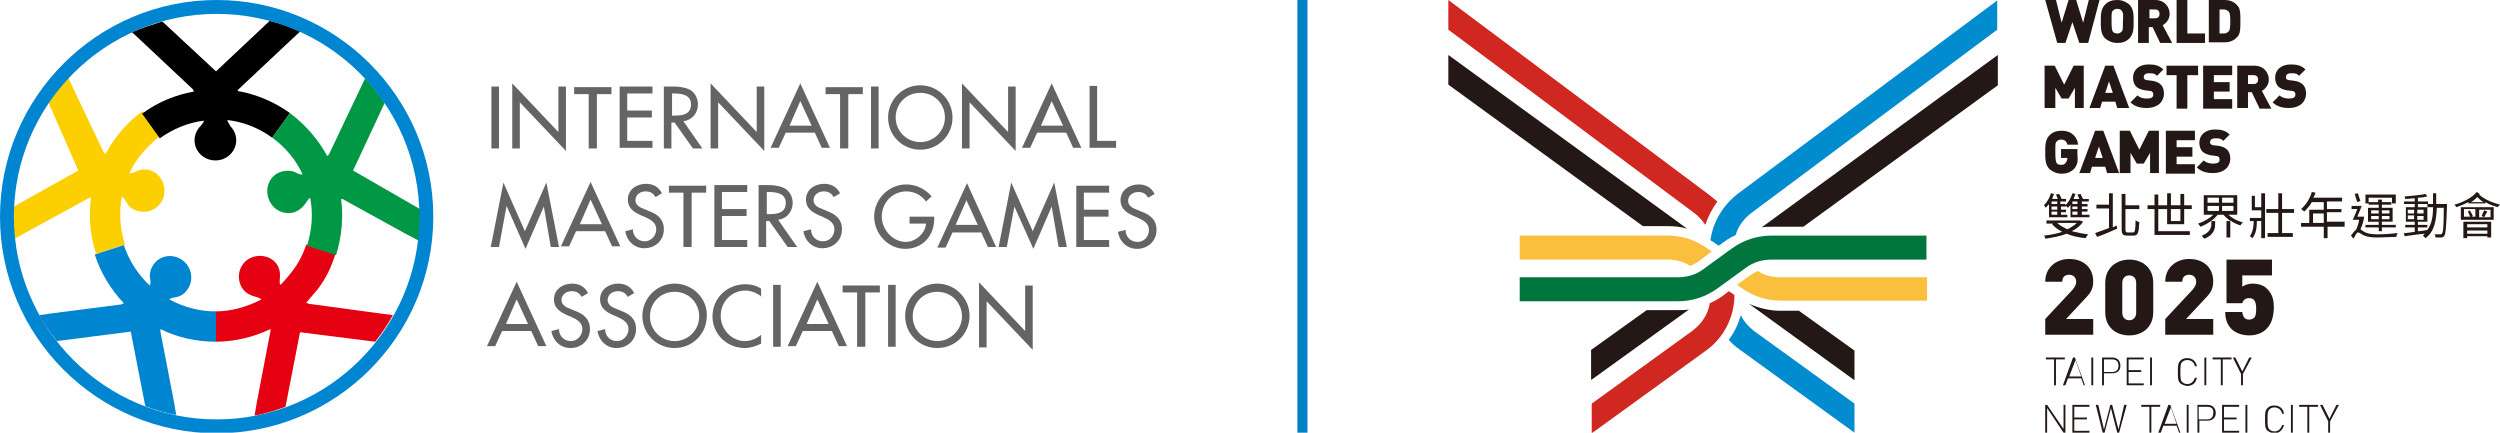
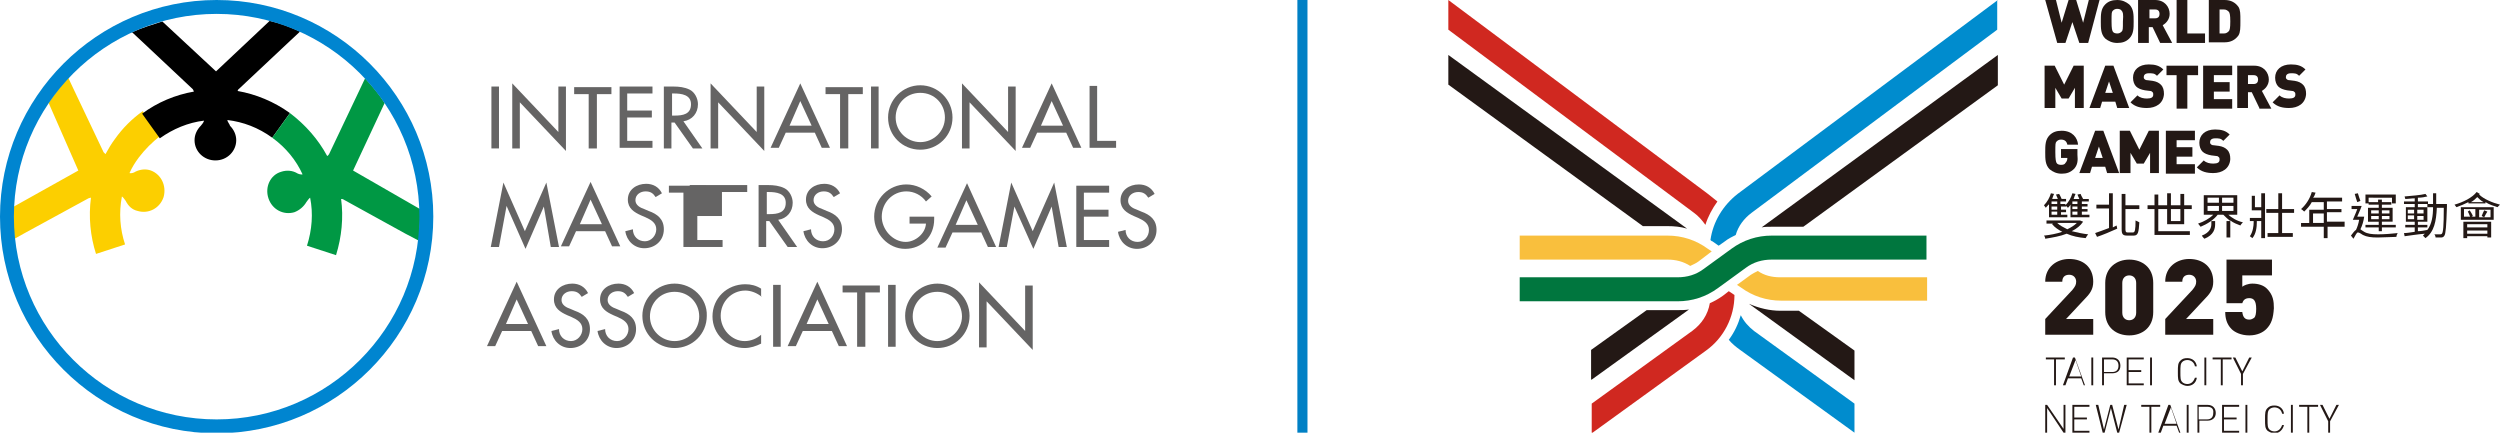
<svg xmlns="http://www.w3.org/2000/svg" version="1.1" id="圖層_1" x="0px" y="0px" viewBox="0 0 395.8 68.5" style="enable-background:new 0 0 395.8 68.5;" xml:space="preserve">
  <style type="text/css">
	.st0{fill:#0080C5;}
	.st1{fill:#D02820;}
	.st2{fill:#231815;}
	.st3{fill:#008CCE;}
	.st4{fill:#F9BF3D;}
	.st5{fill:#00763E;}
	.st6{fill:#E50012;}
	.st7{fill:#FCCF00;}
	.st8{fill:#0085D0;}
	.st9{fill:#009844;}
	.st10{fill:#656464;}
</style>
  <g>
    <g>
      <rect x="205.4" y="0" class="st0" width="1.6" height="68.6" />
    </g>
    <g>
      <g>
        <g>
          <path class="st1" d="M270.4,30.7L229.3,0v4.7l38.9,29c0.7,0.5,1.3,1.2,1.8,1.9c0.4-1.3,1.1-2.6,1.9-3.7      C271.4,31.5,270.9,31.1,270.4,30.7z" />
        </g>
        <g>
          <path class="st2" d="M229.3,8.7v4.7l30.8,22.4h3.9c1.1,0,2.1,0.1,3.1,0.4L229.3,8.7z" />
        </g>
        <g>
          <path class="st3" d="M316.3,0l-41.2,30.7c-2.3,1.8-3.9,4.4-4.3,7.3c0.1,0.1,0.2,0.2,0.3,0.2l1,0.7l1-0.7c0.5-0.4,1.1-0.7,1.7-1      c0.4-1.4,1.3-2.6,2.5-3.5l38.9-29V0z" />
        </g>
        <g>
          <path class="st2" d="M316.3,8.7L278.9,36c0.5-0.1,1-0.1,1.6-0.1h5l30.8-22.4V8.7z" />
        </g>
        <g>
          <path class="st4" d="M304.9,43.9h-23.1c-1.3,0-2.5-0.3-3.5-1c-0.4,0.2-0.8,0.4-1.1,0.6l-2.2,1.6l0.6,0.4      c1.9,1.4,4.1,2.1,6.4,2.1h23.1V43.9z" />
        </g>
        <g>
          <path class="st2" d="M252,60.1L267.4,49c-0.6,0.1-1.2,0.1-1.9,0.1h-4.8l-8.8,6.3V60.1z" />
        </g>
        <g>
          <path class="st1" d="M273.7,46.1l-0.9,0.7c-0.7,0.5-1.4,0.9-2.1,1.2c-0.3,1.8-1.3,3.3-2.8,4.4L252,63.9v4.7l18.1-13.1      c2.8-2,4.5-5.3,4.5-8.8v0L273.7,46.1z" />
        </g>
        <g>
          <path class="st2" d="M293.6,55.5l-8.8-6.3h-2.9c-1.7,0-3.4-0.4-5-1.1l16.7,12.1V55.5z" />
        </g>
        <g>
          <path class="st3" d="M293.6,63.9l-15.9-11.5c-0.9-0.7-1.6-1.5-2.1-2.5c-0.4,1.4-1,2.7-1.9,3.9c0.5,0.6,1.1,1.1,1.8,1.6      l18.1,13.1V63.9z" />
        </g>
        <g>
          <path class="st5" d="M280.5,37.3c-2.3,0-4.5,0.7-6.4,2.1l-4.4,3.2c-1.2,0.9-2.6,1.3-4.1,1.3h-25v3.8h25c2.3,0,4.5-0.7,6.4-2.1      l4.4-3.2c1.2-0.9,2.6-1.3,4.1-1.3h24.5v-3.8H280.5z" />
        </g>
        <g>
          <path class="st4" d="M270.4,39.4c-1.9-1.4-4.1-2.1-6.4-2.1h-23.4v3.8H264c1.3,0,2.5,0.3,3.6,1c0.4-0.2,0.9-0.4,1.3-0.7l2.1-1.6      L270.4,39.4z" />
        </g>
      </g>
      <g>
        <g>
          <g>
            <g>
              <g>
                <path class="st2" d="M330.6,6.8h-1.4l-1.1-3.3L327,6.8h-1.3L323.8,0h1.7l0.9,3.6l1.1-3.6h1.2l1.1,3.6l0.9-3.6h1.7L330.6,6.8z         " />
              </g>
              <g>
                <path class="st2" d="M337.1,6.1c-0.5,0.5-1.1,0.7-1.9,0.7c-0.8,0-1.4-0.3-1.9-0.7c-0.7-0.7-0.7-1.6-0.7-2.7s0-2,0.7-2.7         c0.5-0.5,1.1-0.7,1.9-0.7c0.8,0,1.4,0.3,1.9,0.7c0.7,0.7,0.7,1.6,0.7,2.7S337.8,5.4,337.1,6.1z M335.9,1.7         c-0.1-0.2-0.4-0.3-0.7-0.3s-0.5,0.1-0.7,0.3c-0.2,0.2-0.2,0.4-0.2,1.7c0,1.2,0.1,1.4,0.2,1.6c0.1,0.2,0.4,0.3,0.7,0.3         s0.5-0.1,0.7-0.3c0.2-0.2,0.2-0.4,0.2-1.6C336.2,2.2,336.1,1.9,335.9,1.7z" />
              </g>
              <g>
                <path class="st2" d="M342,6.8l-1.2-2.5h-0.6v2.5h-1.7V0h2.7c1.5,0,2.3,1.1,2.3,2.2c0,0.9-0.6,1.5-1.1,1.8l1.5,2.8H342z          M341.2,1.5h-0.9v1.4h0.9c0.5,0,0.7-0.3,0.7-0.7S341.7,1.5,341.2,1.5z" />
              </g>
              <g>
                <path class="st2" d="M344.6,6.8V0h1.7v5.3h2.8v1.5H344.6z" />
              </g>
              <g>
                <path class="st2" d="M354.4,5.6c-0.5,0.7-1.2,1.1-2.2,1.1h-2.5V0h2.5c1,0,1.7,0.4,2.2,1.1c0.3,0.5,0.3,1.1,0.3,2.2         S354.7,5.1,354.4,5.6z M352.9,1.9c-0.2-0.2-0.4-0.4-0.8-0.4h-0.7v3.8h0.7c0.4,0,0.6-0.2,0.8-0.4c0.1-0.2,0.2-0.4,0.2-1.5         C353.1,2.3,353,2.1,352.9,1.9z" />
              </g>
            </g>
          </g>
          <g>
            <g>
              <g>
                <path class="st2" d="M328.5,17.1v-3.2l-1,1.7h-1.1l-1-1.7v3.2h-1.7v-6.7h1.6l1.5,3l1.5-3h1.6v6.7H328.5z" />
              </g>
              <g>
                <path class="st2" d="M335.2,17.1l-0.3-1h-2.1l-0.3,1h-1.7l2.5-6.7h1.3l2.5,6.7H335.2z M333.9,12.9l-0.6,1.8h1.2L333.9,12.9z" />
              </g>
              <g>
                <path class="st2" d="M339.9,17.1c-1,0-1.9-0.2-2.6-0.9l1.1-1.1c0.4,0.4,1,0.5,1.5,0.5c0.7,0,1-0.2,1-0.6c0-0.2,0-0.3-0.1-0.4         c-0.1-0.1-0.2-0.2-0.4-0.2l-0.8-0.1c-0.6-0.1-1.1-0.3-1.4-0.6c-0.3-0.3-0.5-0.8-0.5-1.4c0-1.2,0.9-2.1,2.5-2.1         c1,0,1.7,0.2,2.3,0.8l-1,1c-0.4-0.4-0.7-0.4-1.3-0.4c-0.6,0-0.8,0.3-0.8,0.6c0,0.1,0,0.2,0.1,0.3c0.1,0.1,0.2,0.2,0.5,0.2         l0.8,0.1c0.6,0.1,1,0.3,1.3,0.6c0.4,0.4,0.5,0.9,0.5,1.5C342.5,16.4,341.3,17.1,339.9,17.1z" />
              </g>
              <g>
                <path class="st2" d="M346.3,11.9v5.3h-1.7v-5.3H343v-1.5h5v1.5H346.3z" />
              </g>
              <g>
                <path class="st2" d="M348.8,17.1v-6.7h4.6v1.5h-2.9V13h2.5v1.5h-2.5v1.2h2.9v1.5H348.8z" />
              </g>
              <g>
                <path class="st2" d="M357.7,17.1l-1.2-2.5h-0.6v2.5h-1.7v-6.7h2.7c1.5,0,2.3,1.1,2.3,2.2c0,0.9-0.6,1.5-1.1,1.8l1.5,2.8         H357.7z M356.8,11.9h-0.9v1.4h0.9c0.5,0,0.7-0.3,0.7-0.7S357.3,11.9,356.8,11.9z" />
              </g>
              <g>
                <path class="st2" d="M362.4,17.1c-1,0-1.9-0.2-2.6-0.9l1.1-1.1c0.4,0.4,1,0.5,1.5,0.5c0.7,0,1-0.2,1-0.6c0-0.2,0-0.3-0.1-0.4         c-0.1-0.1-0.2-0.2-0.4-0.2l-0.8-0.1c-0.6-0.1-1.1-0.3-1.4-0.6c-0.3-0.3-0.5-0.8-0.5-1.4c0-1.2,0.9-2.1,2.5-2.1         c1,0,1.7,0.2,2.3,0.8l-1,1c-0.4-0.4-0.7-0.4-1.3-0.4c-0.6,0-0.8,0.3-0.8,0.6c0,0.1,0,0.2,0.1,0.3c0.1,0.1,0.2,0.2,0.5,0.2         l0.8,0.1c0.6,0.1,1,0.3,1.3,0.6c0.4,0.4,0.5,0.9,0.5,1.5C365,16.4,363.8,17.1,362.4,17.1z" />
              </g>
            </g>
          </g>
          <g>
            <g>
              <g>
                <path class="st2" d="M328.4,26.7c-0.6,0.6-1.2,0.8-2,0.8c-0.8,0-1.4-0.3-1.9-0.7c-0.7-0.7-0.7-1.6-0.7-2.7s0-2,0.7-2.7         c0.5-0.5,1.1-0.7,1.9-0.7c1.7,0,2.5,1.1,2.6,2.2h-1.7c-0.1-0.5-0.4-0.8-1-0.8c-0.3,0-0.5,0.1-0.7,0.3         c-0.2,0.2-0.2,0.4-0.2,1.7c0,1.2,0.1,1.5,0.2,1.7c0.1,0.2,0.4,0.3,0.7,0.3c0.4,0,0.6-0.1,0.7-0.3c0.2-0.2,0.3-0.5,0.3-0.7         v-0.1h-1v-1.4h2.6v0.9C329,25.5,328.9,26.1,328.4,26.7z" />
              </g>
              <g>
                <path class="st2" d="M333.6,27.4l-0.3-1h-2.1l-0.3,1h-1.7l2.5-6.7h1.3l2.5,6.7H333.6z M332.3,23.2l-0.6,1.8h1.2L332.3,23.2z" />
              </g>
              <g>
                <path class="st2" d="M340.4,27.4v-3.2l-1,1.7h-1.1l-1-1.7v3.2h-1.7v-6.7h1.6l1.5,3l1.5-3h1.6v6.7H340.4z" />
              </g>
              <g>
                <path class="st2" d="M342.9,27.4v-6.7h4.6v1.5h-2.9v1.1h2.5v1.5h-2.5v1.2h2.9v1.5H342.9z" />
              </g>
              <g>
                <path class="st2" d="M350.4,27.4c-1,0-1.9-0.2-2.6-0.9l1.1-1.1c0.4,0.4,1,0.5,1.5,0.5c0.7,0,1-0.2,1-0.6c0-0.2,0-0.3-0.1-0.4         c-0.1-0.1-0.2-0.2-0.4-0.2l-0.8-0.1c-0.6-0.1-1.1-0.3-1.4-0.6c-0.3-0.3-0.5-0.8-0.5-1.4c0-1.2,0.9-2.1,2.5-2.1         c1,0,1.7,0.2,2.3,0.8l-1,1c-0.4-0.4-0.7-0.4-1.3-0.4c-0.6,0-0.8,0.3-0.8,0.6c0,0.1,0,0.2,0.1,0.3c0.1,0.1,0.2,0.2,0.5,0.2         l0.8,0.1c0.6,0.1,1,0.3,1.3,0.6c0.4,0.4,0.5,0.9,0.5,1.5C353,26.7,351.8,27.4,350.4,27.4z" />
              </g>
            </g>
          </g>
        </g>
        <g>
          <g>
            <path class="st2" d="M323.8,53v-2.5l4.3-4.6c0.4-0.5,0.6-0.8,0.6-1.3c0-0.6-0.4-1.1-1.1-1.1c-0.5,0-1.1,0.2-1.1,1.1h-2.7       c0-2.3,1.8-3.6,3.8-3.6c2.2,0,3.8,1.3,3.8,3.6c0,1.2-0.5,1.9-1.5,2.9l-2.8,3h4.3V53H323.8z" />
          </g>
          <g>
            <path class="st2" d="M337.1,53.1c-2,0-3.8-1.2-3.8-3.7v-4.6c0-2.4,1.8-3.7,3.8-3.7s3.8,1.2,3.8,3.7v4.6       C340.9,51.9,339.1,53.1,337.1,53.1z M338.2,44.8c0-0.8-0.5-1.2-1.1-1.2S336,44,336,44.8v4.7c0,0.8,0.5,1.2,1.1,1.2       s1.1-0.4,1.1-1.2V44.8z" />
          </g>
          <g>
            <path class="st2" d="M342.8,53v-2.5l4.3-4.6c0.4-0.5,0.6-0.8,0.6-1.3c0-0.6-0.4-1.1-1.1-1.1c-0.5,0-1.1,0.2-1.1,1.1h-2.7       c0-2.3,1.8-3.6,3.8-3.6c2.2,0,3.8,1.3,3.8,3.6c0,1.2-0.5,1.9-1.5,2.9l-2.8,3h4.3V53H342.8z" />
          </g>
          <g>
            <path class="st2" d="M358.8,52.1c-0.5,0.5-1.4,1-2.7,1c-1.3,0-2.3-0.5-2.8-1c-0.8-0.8-1-1.8-1-2.7h2.7c0.1,0.8,0.4,1.2,1.1,1.2       c0.3,0,0.5-0.1,0.8-0.3c0.2-0.2,0.3-0.7,0.3-1.4c0-1.3-0.4-1.7-1.1-1.7c-0.8,0-1,0.5-1.1,0.8h-2.5v-6.9h7.2v2.5h-4.7v1.8       c0.2-0.2,0.9-0.5,1.6-0.5c1,0,1.8,0.3,2.3,0.8c1,1,1.1,2,1.1,3.1C359.9,50.4,359.6,51.3,358.8,52.1z" />
          </g>
        </g>
        <g>
          <g>
            <g>
              <g>
                <g>
                  <path class="st2" d="M325.5,56.9V61h-0.3v-4.1h-1.3v-0.3h3v0.3H325.5z" />
                </g>
                <g>
                  <path class="st2" d="M329.9,61l-0.4-1.1h-2.1l-0.4,1.1h-0.4l1.6-4.4h0.3l1.6,4.4H329.9z M327.6,59.6h1.9l-0.9-2.6          L327.6,59.6z" />
                </g>
                <g>
                  <path class="st2" d="M331.1,61v-4.4h0.3V61H331.1z" />
                </g>
                <g>
                  <path class="st2" d="M334.4,59.1h-1.3V61h-0.3v-4.4h1.6c0.8,0,1.3,0.5,1.3,1.3S335.2,59.1,334.4,59.1z M334.4,56.9h-1.3v2          h1.3c0.6,0,1-0.3,1-1C335.4,57.2,335,56.9,334.4,56.9z" />
                </g>
                <g>
                  <path class="st2" d="M336.7,61v-4.4h2.7v0.3H337v1.7h2v0.3h-2v1.8h2.4V61H336.7z" />
                </g>
                <g>
                  <path class="st2" d="M340.4,61v-4.4h0.3V61H340.4z" />
                </g>
              </g>
              <g>
                <g>
                  <path class="st2" d="M346.3,61.1c-0.4,0-0.8-0.2-1.1-0.4c-0.4-0.4-0.4-0.8-0.4-1.8s0-1.4,0.4-1.8c0.3-0.3,0.6-0.4,1.1-0.4          c0.8,0,1.4,0.5,1.5,1.3h-0.3c-0.1-0.6-0.6-1-1.2-1c-0.3,0-0.6,0.1-0.8,0.3c-0.3,0.3-0.3,0.7-0.3,1.6s0,1.3,0.3,1.6          c0.2,0.2,0.5,0.3,0.8,0.3c0.6,0,1-0.4,1.2-1h0.3C347.7,60.6,347.1,61.1,346.3,61.1z" />
                </g>
                <g>
                  <path class="st2" d="M349,61v-4.4h0.3V61H349z" />
                </g>
                <g>
                  <path class="st2" d="M351.9,56.9V61h-0.3v-4.1h-1.3v-0.3h3v0.3H351.9z" />
                </g>
                <g>
                  <path class="st2" d="M355.1,59.2V61h-0.3v-1.8l-1.3-2.6h0.4l1.1,2.2l1.1-2.2h0.4L355.1,59.2z" />
                </g>
              </g>
            </g>
          </g>
          <g>
            <g>
              <g>
                <g>
                  <path class="st2" d="M326.7,68.5l-2.6-3.9v3.9h-0.3v-4.4h0.3l2.6,3.8v-3.8h0.3v4.4H326.7z" />
                </g>
                <g>
                  <path class="st2" d="M328.1,68.5v-4.4h2.7v0.3h-2.4v1.7h2v0.3h-2v1.8h2.4v0.3H328.1z" />
                </g>
                <g>
                  <path class="st2" d="M335.5,68.5h-0.3l-1-3.9l-1,3.9h-0.3l-1.1-4.4h0.4l0.9,3.9l1-3.9h0.3l1,3.9l0.9-3.9h0.4L335.5,68.5z" />
                </g>
              </g>
              <g>
                <g>
                  <path class="st2" d="M340.6,64.4v4.1h-0.3v-4.1h-1.3v-0.3h3v0.3H340.6z" />
                </g>
                <g>
                  <path class="st2" d="M345,68.5l-0.4-1.1h-2.1l-0.4,1.1h-0.4l1.6-4.4h0.3l1.6,4.4H345z M342.7,67.1h1.9l-0.9-2.6L342.7,67.1z          " />
                </g>
                <g>
                  <path class="st2" d="M346.2,68.5v-4.4h0.3v4.4H346.2z" />
                </g>
                <g>
                  <path class="st2" d="M349.5,66.6h-1.3v1.9h-0.3v-4.4h1.6c0.8,0,1.3,0.5,1.3,1.3S350.2,66.6,349.5,66.6z M349.4,64.4h-1.3v2          h1.3c0.6,0,1-0.3,1-1C350.5,64.7,350.1,64.4,349.4,64.4z" />
                </g>
                <g>
                  <path class="st2" d="M351.8,68.5v-4.4h2.7v0.3h-2.4v1.7h2v0.3h-2v1.8h2.4v0.3H351.8z" />
                </g>
                <g>
                  <path class="st2" d="M355.5,68.5v-4.4h0.3v4.4H355.5z" />
                </g>
              </g>
              <g>
                <g>
                  <path class="st2" d="M360.1,68.6c-0.4,0-0.8-0.2-1.1-0.4c-0.4-0.4-0.4-0.8-0.4-1.8s0-1.4,0.4-1.8c0.3-0.3,0.6-0.4,1.1-0.4          c0.8,0,1.4,0.5,1.5,1.3h-0.3c-0.1-0.6-0.6-1-1.2-1c-0.3,0-0.6,0.1-0.8,0.3c-0.3,0.3-0.3,0.7-0.3,1.6s0,1.3,0.3,1.6          c0.2,0.2,0.5,0.3,0.8,0.3c0.6,0,1-0.4,1.2-1h0.3C361.4,68.1,360.8,68.6,360.1,68.6z" />
                </g>
                <g>
                  <path class="st2" d="M362.7,68.5v-4.4h0.3v4.4H362.7z" />
                </g>
                <g>
                  <path class="st2" d="M365.6,64.4v4.1h-0.3v-4.1h-1.3v-0.3h3v0.3H365.6z" />
                </g>
                <g>
                  <path class="st2" d="M368.9,66.7v1.8h-0.3v-1.8l-1.3-2.6h0.4l1.1,2.2l1.1-2.2h0.4L368.9,66.7z" />
                </g>
              </g>
            </g>
          </g>
        </g>
        <g>
          <g>
            <path class="st2" d="M324.3,32.4c-0.1,0.2-0.3,0.3-0.4,0.5c-0.1-0.1-0.2-0.3-0.3-0.4c0.5-0.5,0.9-1.2,1.1-1.9l0.5,0.1       c-0.1,0.2-0.2,0.5-0.3,0.8h0.9c-0.1-0.2-0.2-0.5-0.3-0.7l0.5-0.1c0.2,0.3,0.3,0.6,0.4,0.8h0.7v0.4h-0.9v0.4h0.8v0.2       c0.5-0.5,0.9-1.2,1.1-1.9l0.5,0.1c-0.1,0.2-0.2,0.5-0.3,0.8h0.9c-0.1-0.2-0.2-0.5-0.3-0.7l0.5-0.1c0.1,0.3,0.3,0.6,0.4,0.8h0.9       v0.4h-1.1v0.4h0.9v0.4h-0.9v0.4h0.9v0.4h-0.9V34h1.2v0.4h-3v-2c-0.1,0.2-0.3,0.4-0.4,0.5c-0.1-0.1-0.2-0.2-0.3-0.3v0.1h-0.8       v0.5h0.8v0.4h-0.8V34h1v0.4h-2.9V32.4z M329.8,35.1c-0.4,0.6-1,1.1-1.8,1.5c0.8,0.2,1.7,0.4,2.6,0.5c-0.1,0.1-0.3,0.4-0.4,0.6       c-1.1-0.1-2.1-0.3-3-0.7c-1,0.4-2.2,0.6-3.4,0.8c0-0.2-0.1-0.4-0.2-0.5c1-0.1,2-0.3,2.9-0.6c-0.6-0.3-1.2-0.7-1.6-1.2l0.1-0.1       h-1v-0.5h5.2l0.1,0L329.8,35.1z M325.7,31.9h-0.9v0.4h0.9V31.9z M325.7,32.7h-0.9v0.5h0.9V32.7z M325.7,33.5h-0.9V34h0.9V33.5z        M325.7,35.3c0.4,0.4,1,0.7,1.6,1c0.6-0.3,1.1-0.6,1.5-1H325.7z M328.9,31.9h-0.8v0.4h0.8V31.9z M328.9,32.7h-0.8v0.4h0.8V32.7       z M328.9,33.5h-0.8V34h0.8V33.5z" />
          </g>
          <g>
            <path class="st2" d="M335.1,35.7l0.1,0.5c-1.1,0.5-2.3,1-3.2,1.3l-0.3-0.6c0.6-0.2,1.4-0.5,2.2-0.8v-3.1h-2v-0.6h2v-1.8h0.6V36       L335.1,35.7z M337.7,36.8c0.3,0,0.4-0.4,0.4-1.9c0.2,0.1,0.4,0.2,0.6,0.3c-0.1,1.6-0.2,2.1-0.9,2.1h-1c-0.7,0-0.9-0.2-0.9-1       v-5.6h0.6v1.8h2.2v0.6h-2.2v3.2c0,0.4,0.1,0.5,0.3,0.5H337.7z" />
          </g>
          <g>
            <path class="st2" d="M343.1,35.5v-2.4h-1.4v3.5h5v0.6h-5.6v-4.1H340v-0.6h1.1v-1.7h0.6v1.7h1.4v-1.9h0.6v1.9h1.5v-1.8h0.6v1.8       h1.2v0.6h-1.2v2.4H343.1z M343.7,33.1V35h1.5v-1.9H343.7z" />
          </g>
          <g>
            <path class="st2" d="M352.7,33.9c0.6,0.6,1.5,1.1,2.4,1.3c-0.1,0.1-0.3,0.3-0.4,0.5c-0.5-0.2-1.1-0.4-1.6-0.8v2.7h-0.6V35h0.6       c-0.4-0.3-0.8-0.7-1.1-1h-0.9c-0.6,0.8-1.7,1.5-2.7,1.9c-0.1-0.1-0.3-0.4-0.4-0.5c0.9-0.3,1.8-0.8,2.4-1.4h-1.5v-3.1h5.3v3.1       H352.7z M350.1,35h0.6v0.5c0,0.7-0.2,1.7-1.7,2.3c-0.1-0.1-0.3-0.3-0.4-0.5c1.3-0.5,1.5-1.3,1.5-1.8V35z M349.5,32.1h1.8v-0.8       h-1.8V32.1z M349.5,33.4h1.8v-0.8h-1.8V33.4z M353.6,31.3h-1.8v0.8h1.8V31.3z M353.6,32.6h-1.8v0.8h1.8V32.6z" />
          </g>
          <g>
            <path class="st2" d="M358,30.6h0.6v7.1H358v-2.7h-0.7v0.2c0,0.7-0.1,1.8-0.7,2.5c-0.1-0.1-0.3-0.2-0.4-0.3       c0.5-0.7,0.6-1.7,0.6-2.2v-0.2h-0.6v-0.5h1.8v-1.2h-1.5v-2.3h0.5v1.8h1V30.6z M361.3,33.7v3.2h1.7v0.6h-4v-0.6h1.7v-3.2h-1.9       v-0.6h1.9v-2.5h0.6v2.5h1.9v0.6H361.3z" />
          </g>
          <g>
            <path class="st2" d="M371.3,35.9h-2.8v1.8h-0.6v-1.8h-3.6v-0.6h1.3v-2.1h2.3v-1.2H366c-0.3,0.6-0.8,1.1-1.2,1.5       c-0.1-0.1-0.3-0.3-0.5-0.4c0.7-0.6,1.4-1.6,1.7-2.7l0.6,0.1c-0.1,0.3-0.2,0.6-0.4,0.8h4.6v0.6h-2.4v1.2h2.3v0.5h-2.3v1.5h2.8       V35.9z M367.9,35.3v-1.5h-1.7v1.5H367.9z" />
          </g>
          <g>
            <path class="st2" d="M374.3,34.3c-0.1,0.7-0.3,1.4-0.6,2c0.1,0.1,0.3,0.2,0.6,0.4c0.5,0.3,1.2,0.4,2.2,0.4c1,0,2.2-0.1,3.1-0.2       c-0.1,0.2-0.2,0.4-0.2,0.6c-0.6,0-2,0.1-3,0.1c-1,0-1.7-0.1-2.3-0.4c-0.3-0.2-0.6-0.4-0.8-0.4c-0.2,0-0.4,0.5-0.7,1l-0.4-0.5       c0.3-0.4,0.6-0.8,0.8-0.9c0.2-0.4,0.4-1,0.5-1.6h-1c0.2-0.5,0.5-1.1,0.7-1.7h-0.9v-0.5h1.6c-0.2,0.6-0.5,1.2-0.7,1.7h0.4l0.1,0       L374.3,34.3z M373.2,32c-0.1-0.3-0.3-0.9-0.4-1.3l0.5-0.1c0.1,0.4,0.3,0.9,0.4,1.2L373.2,32z M375,32.2h-0.5v-1.4h4.8v1.4h-0.6       v-0.9H375V32.2z M376.6,36.7V36h-2.1v-0.4h2.1v-0.5h-1.7v-2.2h1.7v-0.5H375V32h1.5v-0.4h0.6V32h1.5v0.4h-1.5v0.5h1.7v2.2h-1.7       v0.5h2.2V36h-2.2v0.6H376.6z M375.4,33.8h1.2v-0.5h-1.2V33.8z M376.6,34.7v-0.5h-1.2v0.5H376.6z M377.1,33.3v0.5h1.2v-0.5       H377.1z M378.3,34.2h-1.2v0.5h1.2V34.2z" />
          </g>
          <g>
            <path class="st2" d="M387.4,32.4c0,0,0,0.2,0,0.3c-0.1,3.2-0.2,4.3-0.4,4.6c-0.1,0.2-0.3,0.3-0.5,0.3c-0.2,0-0.6,0-0.9,0       c0-0.2-0.1-0.4-0.2-0.5c0.4,0,0.7,0,0.9,0c0.1,0,0.2,0,0.3-0.1c0.2-0.2,0.3-1.2,0.3-4.1h-1.1c-0.1,2.1-0.4,3.8-1.8,4.8       c-0.1-0.1-0.3-0.3-0.4-0.4c0.1-0.1,0.2-0.2,0.3-0.3c-1.2,0.1-2.4,0.3-3.2,0.4l-0.1-0.5c0.5,0,1-0.1,1.7-0.2V36h-1.5v-0.4h1.5       v-0.5h-1.4v-2.3h1.4v-0.5h-1.7v-0.4h1.7v-0.5c-0.5,0-1,0.1-1.5,0.1c0-0.1-0.1-0.3-0.1-0.4c1.1-0.1,2.5-0.2,3.3-0.4l0.3,0.4       c-0.4,0.1-0.9,0.2-1.5,0.2v0.6h1.6v0.4h-1.6v0.5h1.5v2.3h-1.5v0.5h1.5V36h-1.5v0.6c0.5,0,1-0.1,1.5-0.2v0       c0.7-0.9,0.9-2.2,0.9-3.6h-0.9v-0.5h0.9c0-0.5,0-1.1,0-1.7h0.5c0,0.6,0,1.2,0,1.7H387.4z M381.2,33.8h1v-0.6h-1V33.8z        M382.2,34.7v-0.6h-1v0.6H382.2z M382.7,33.2v0.6h1v-0.6H382.7z M383.7,34.2h-1v0.6h1V34.2z" />
          </g>
          <g>
            <path class="st2" d="M392.6,30.7c0,0-0.1,0.1-0.1,0.1c0.7,0.7,2.1,1.3,3.3,1.6c-0.1,0.1-0.3,0.3-0.4,0.4       c-0.6-0.2-1.3-0.4-1.9-0.8v0.2h-2.7v-0.2c-0.6,0.3-1.3,0.6-1.9,0.8c-0.1-0.1-0.2-0.3-0.3-0.4c1.4-0.4,2.8-1.1,3.5-2L392.6,30.7       z M389.6,32.8h5.2v2h-5.2V32.8z M390,35.1h4.4v2.5h-0.6v-0.2h-3.2v0.3H390V35.1z M390.1,34.3h1.8v-1.2h-1.8V34.3z M391,33.3       c0.2,0.3,0.4,0.6,0.5,0.9l-0.4,0.2c-0.1-0.2-0.2-0.6-0.4-0.9L391,33.3z M390.6,35.5V36h3.2v-0.5H390.6z M393.8,37v-0.5h-3.2V37       H393.8z M393.2,32c-0.4-0.2-0.7-0.5-1-0.8c-0.3,0.3-0.6,0.6-1,0.8H393.2z M394.3,33.2h-1.8v1.2h1.8V33.2z M392.9,34.2       c0.1-0.3,0.3-0.7,0.4-0.9l0.5,0.2c-0.2,0.3-0.4,0.7-0.5,0.9L392.9,34.2z" />
          </g>
        </g>
      </g>
    </g>
    <g>
      <g>
-         <path class="st6" d="M48.9,48.1c-0.1,0-0.2-0.1-0.4-0.2c0.6-0.7,1.2-1.4,1.8-2.1c1.3-1.7,2.2-3.6,2.8-5.6l-4.6-1.5     c-0.5,1.5-1.2,2.9-2.2,4.2c-0.6,0.8-1.2,1.5-1.9,2.2c-0.2-0.2-0.1-0.8-0.1-0.9c0,0,0,0,0,0c0,0,0,0,0,0v0c0.1-0.8,0-1.7-0.5-2.4     c-1-1.4-3.1-1.7-4.6-0.7l0,0c0,0,0,0,0,0v0c0,0,0,0,0,0l0,0v0c0,0,0,0,0,0c0,0,0,0,0,0c0,0,0,0,0,0s0,0,0,0c0,0,0,0,0,0v0     c0,0,0,0,0,0l0,0c-1.5,1.1-1.8,3.1-0.8,4.6c0.5,0.7,1.3,1.1,2.1,1.3v0c0,0,0,0,0,0c0,0,0,0,0,0c0.1,0,0.7,0.2,0.9,0.4     c-2.3,1.2-4.8,1.9-7.3,1.9l0,4.8c3,0,6-0.7,8.7-2c0,0.1,0.1,0.3,0,0.4l-2.1,11l-0.4,2.3c1.7-0.3,3.3-0.8,4.9-1.4l2.3-11.8     l11.9,1.5c1-1.3,2-2.7,2.8-4.2L60,49.6L48.9,48.1z" />
        <path class="st7" d="M14,31.4c0.1,0,0.2-0.1,0.4-0.1c-0.4,3-0.1,6.1,0.8,8.9l4.6-1.5c-0.8-2.4-1-5-0.5-7.6     c0.2,0.1,0.5,0.6,0.6,0.7c0,0,0,0,0,0c0,0,0,0,0,0l0,0c0.4,0.8,1,1.4,1.9,1.6c1.7,0.5,3.5-0.4,4.1-2.2l0,0c0,0,0,0,0,0l0,0     c0,0,0,0,0,0c0,0,0,0,0,0c0,0,0,0,0,0c0,0,0,0,0,0c0,0,0,0,0,0c0,0,0,0,0,0c0,0,0,0,0,0c0,0,0,0,0,0c0,0,0,0,0,0v0c0,0,0,0,0,0     l0,0c0.5-1.8-0.4-3.6-2-4.2c-0.8-0.3-1.7-0.2-2.5,0.2v0c0,0,0,0,0,0c0,0,0,0,0,0c-0.1,0.1-0.6,0.3-0.9,0.2     c0.4-0.9,0.9-1.7,1.5-2.5c1-1.3,2.1-2.4,3.4-3.4l-2.8-3.9c-1.7,1.2-3.2,2.7-4.4,4.4c-0.6,0.8-1,1.5-1.5,2.4     c-0.1-0.1-0.2-0.2-0.3-0.3l-4.8-10.1l-0.8-1.7c-1.1,1.2-2.2,2.6-3.1,4L12.4,27L2.2,32.7c0,0.5-0.1,1.1-0.1,1.6     c0,1.2,0.1,2.4,0.2,3.5l1.8-1L14,31.4z" />
-         <path class="st8" d="M25.4,52.5c0-0.1,0-0.3,0-0.4c2.8,1.4,5.8,2,8.8,2l0-4.8c-2.5,0-5-0.6-7.4-1.9c0.2-0.2,0.7-0.3,0.8-0.3     c0,0,0,0,0,0c0,0,0,0,0,0l0,0c0.8-0.1,1.6-0.5,2.1-1.3c1-1.4,0.7-3.5-0.8-4.6l0,0c0,0,0,0,0,0h0c0,0,0,0,0,0c0,0,0,0,0,0l0,0     c0,0,0,0,0,0v0c0,0,0,0,0,0c0,0,0,0,0,0c0,0,0,0,0,0c0,0,0,0,0,0c0,0,0,0,0,0l0,0c-1.5-1.1-3.6-0.8-4.6,0.7     c-0.5,0.7-0.7,1.6-0.5,2.4l0,0c0,0,0,0,0,0c0,0,0,0,0,0c0,0.1,0.1,0.7-0.1,0.9c-1.9-1.8-3.3-4-4.1-6.4l-4.6,1.5     c0.9,2.8,2.5,5.5,4.6,7.7c-0.1,0.1-0.3,0.1-0.4,0.2L8.3,49.6l-2.1,0.3C7,51.3,8,52.7,9,54l11.7-1.5L23,64.3     c1.6,0.6,3.2,1.1,4.9,1.4l-0.4-2.3L25.4,52.5z" />
        <path d="M30.5,14.1c0.1,0.1,0.1,0.2,0.2,0.4c-2.9,0.5-5.8,1.7-8.2,3.5l2.8,3.9c2.1-1.5,4.5-2.5,7-2.8c0,0.2-0.4,0.7-0.5,0.8     c0,0,0,0,0,0c0,0,0,0,0,0h0c-0.6,0.6-1,1.4-1,2.3c0,1.8,1.5,3.2,3.3,3.2v0c0,0,0,0,0,0c0,0,0,0,0,0c0,0,0,0,0,0c0,0,0,0,0,0     c0,0,0,0,0,0h0c0,0,0,0,0,0h0h0c0,0,0,0,0,0c0,0,0,0,0,0v0c1.9,0,3.3-1.5,3.3-3.2c0-0.9-0.4-1.7-1-2.3h0c0,0,0,0,0,0c0,0,0,0,0,0     C36.4,19.7,36,19.3,36,19c2.5,0.3,4.9,1.2,7.1,2.8l2.8-3.9c-2.5-1.8-5.4-3-8.3-3.5c0.1-0.1,0.1-0.3,0.2-0.3L46,6.4L47.5,5     c-1.5-0.7-3.1-1.3-4.8-1.7l-8.5,8l-8.5-7.9c-1.6,0.5-3.2,1-4.8,1.7l1.4,1.3L30.5,14.1z" />
        <path class="st9" d="M52.1,24.4c-0.1,0.1-0.1,0.2-0.3,0.3c-1.4-2.6-3.4-4.9-5.9-6.8c0,0,0,0,0,0l-2.8,3.9c0,0,0,0,0,0     c2.2,1.6,3.8,3.6,4.8,5.8c-0.2,0.1-0.8-0.1-0.9-0.2c0,0,0,0,0,0c0,0,0,0,0,0v0c-0.7-0.4-1.6-0.5-2.5-0.2c-1.7,0.5-2.6,2.4-2,4.2     l0,0c0,0,0,0,0,0v0c0,0,0,0,0,0c0,0,0,0,0,0v0c0,0,0,0,0,0v0c0,0,0,0,0,0c0,0,0,0,0,0c0,0,0,0,0,0c0,0,0,0,0,0v0c0,0,0,0,0,0l0,0     c0.6,1.8,2.4,2.7,4.1,2.2c0.8-0.3,1.5-0.9,1.9-1.6v0c0,0,0,0,0,0c0,0,0,0,0,0c0.1-0.1,0.4-0.6,0.6-0.7c0.5,2.5,0.3,5.1-0.5,7.6     l4.6,1.5c0.9-2.9,1.2-6,0.8-8.9c0.1,0,0.3,0,0.4,0.1l9.8,5.4l2.1,1.1c0.1-1.2,0.2-2.4,0.2-3.6c0-0.5,0-0.9,0-1.4L55.9,27l5-10.7     c-0.9-1.4-2-2.7-3.1-3.9l-0.9,1.9L52.1,24.4z" />
        <path class="st8" d="M0,34.3c0,18.9,15.4,34.3,34.3,34.3c18.9,0,34.3-15.4,34.3-34.3C68.6,15.4,53.2,0,34.3,0     C15.4,0,0,15.4,0,34.3z M2.2,34.3c0-17.7,14.4-32.1,32.1-32.1c17.7,0,32.1,14.4,32.1,32.1C66.4,52,52,66.4,34.3,66.4     C16.6,66.4,2.2,52,2.2,34.3z" />
      </g>
      <g>
        <g>
          <path class="st10" d="M79,23.5h-1.2v-9.8H79V23.5z" />
          <path class="st10" d="M81.1,13.2l7.3,7.7v-7.2h1.2v10.2l-7.3-7.7v7.3h-1.2V13.2z" />
          <path class="st10" d="M94.4,23.5h-1.2v-8.6h-2.3v-1.1h5.9v1.1h-2.3V23.5z" />
          <path class="st10" d="M98.1,13.7h5.2v1.1h-4v2.7h3.9v1.1h-3.9v3.7h4v1.1h-5.2V13.7z" />
          <path class="st10" d="M106.4,14.8h0.3c1.2,0,2.7,0.2,2.7,1.7c0,1.6-1.3,1.8-2.6,1.8h-0.4V14.8z M108.2,19.2      c1.4-0.2,2.3-1.3,2.3-2.7c0-0.9-0.5-1.9-1.3-2.3c-0.8-0.4-1.7-0.5-2.6-0.5h-1.5v9.8h1.2v-4.1h0.5l2.9,4.1h1.5L108.2,19.2z" />
          <path class="st10" d="M112.5,13.2l7.3,7.7v-7.2h1.2v10.2l-7.3-7.7v7.3h-1.2V13.2z" />
          <path class="st10" d="M128.5,19.9H125l1.7-3.9L128.5,19.9z M129,21l1.1,2.4h1.3l-4.7-10.2l-4.7,10.2h1.3l1.1-2.4H129z" />
          <path class="st10" d="M134.2,23.5H133v-8.6h-2.3v-1.1h5.9v1.1h-2.3V23.5z" />
          <path class="st10" d="M139.1,23.5h-1.2v-9.8h1.2V23.5z" />
          <path class="st10" d="M145.7,22.5c-2.1,0-3.9-1.7-3.9-3.9c0-2.1,1.6-3.9,3.9-3.9c2.3,0,3.9,1.8,3.9,3.9      C149.6,20.8,147.8,22.5,145.7,22.5z M145.7,13.5c-2.8,0-5.1,2.3-5.1,5.1c0,2.9,2.3,5.1,5.1,5.1c2.8,0,5.1-2.2,5.1-5.1      C150.8,15.8,148.5,13.5,145.7,13.5z" />
          <path class="st10" d="M152.3,13.2l7.3,7.7v-7.2h1.2v10.2l-7.3-7.7v7.3h-1.2V13.2z" />
          <path class="st10" d="M168.3,19.9h-3.5l1.7-3.9L168.3,19.9z M168.8,21l1.1,2.4h1.3l-4.7-10.2l-4.7,10.2h1.3l1.1-2.4H168.8z" />
          <path class="st10" d="M173.7,22.3h3v1.1h-4.2v-9.8h1.2V22.3z" />
        </g>
        <g>
          <path class="st10" d="M80.2,32.6L80.2,32.6L79,39.1h-1.3l2-10.2l3.4,7.7l3.4-7.7l2,10.2h-1.3l-1.1-6.4h0l-2.9,6.7L80.2,32.6z" />
          <path class="st10" d="M95.3,35.5h-3.5l1.7-3.9L95.3,35.5z M95.8,36.6l1.1,2.4h1.3l-4.7-10.2l-4.7,10.2h1.3l1.1-2.4H95.8z" />
          <path class="st10" d="M103.8,31.2c-0.4-0.6-0.8-0.9-1.6-0.9c-0.8,0-1.6,0.5-1.6,1.4c0,0.8,0.8,1.2,1.4,1.4l0.7,0.3      c1.4,0.5,2.4,1.3,2.4,2.9c0,1.8-1.4,3-3.1,3c-1.6,0-2.8-1.2-3-2.7l1.2-0.3c0,1.1,0.8,1.9,1.9,1.9c1,0,1.8-0.9,1.8-1.9      c0-1-0.8-1.5-1.7-1.9l-0.7-0.3c-1.1-0.5-2.1-1.1-2.1-2.5c0-1.6,1.4-2.5,2.9-2.5c1.1,0,2,0.5,2.5,1.5L103.8,31.2z" />
          <path class="st10" d="M109.4,39.1h-1.2v-8.6h-2.3v-1.1h5.9v1.1h-2.3V39.1z" />
-           <path class="st10" d="M113.1,29.3h5.2v1.1h-4v2.7h3.9v1.1h-3.9V38h4v1.1h-5.2V29.3z" />
+           <path class="st10" d="M113.1,29.3h5.2v1.1h-4v2.7v1.1h-3.9V38h4v1.1h-5.2V29.3z" />
          <path class="st10" d="M121.4,30.4h0.3c1.2,0,2.7,0.2,2.7,1.7c0,1.6-1.3,1.8-2.6,1.8h-0.4V30.4z M123.2,34.8      c1.4-0.2,2.3-1.3,2.3-2.7c0-0.9-0.5-1.9-1.3-2.3c-0.8-0.4-1.7-0.5-2.6-0.5h-1.5v9.8h1.2v-4.1h0.5l2.9,4.1h1.5L123.2,34.8z" />
          <path class="st10" d="M132,31.2c-0.4-0.6-0.8-0.9-1.6-0.9c-0.8,0-1.6,0.5-1.6,1.4c0,0.8,0.8,1.2,1.4,1.4l0.7,0.3      c1.4,0.5,2.4,1.3,2.4,2.9c0,1.8-1.4,3-3.1,3c-1.6,0-2.8-1.2-3-2.7l1.2-0.3c0,1.1,0.8,1.9,1.9,1.9s1.8-0.9,1.8-1.9      c0-1-0.8-1.5-1.7-1.9l-0.7-0.3c-1.1-0.5-2.1-1.1-2.1-2.5c0-1.6,1.4-2.5,2.9-2.5c1.1,0,2,0.5,2.5,1.5L132,31.2z" />
          <path class="st10" d="M147.9,34.3v0.4c0,2.7-1.9,4.7-4.6,4.7s-4.9-2.4-4.9-5.1c0-2.8,2.3-5.1,5.1-5.1c1.5,0,3,0.7,4,1.9      l-0.9,0.8c-0.7-1-1.9-1.6-3.1-1.6c-2.2,0-3.9,1.8-3.9,4c0,2,1.7,4,3.8,4c1.5,0,3.1-1.3,3.2-2.9H144v-1.1H147.9z" />
          <path class="st10" d="M154.8,35.6h-3.5l1.7-3.9L154.8,35.6z M155.3,36.7l1.1,2.4h1.3L153.1,29l-4.7,10.2h1.3l1.1-2.4H155.3z" />
          <path class="st10" d="M160.6,32.7L160.6,32.7l-1.2,6.4h-1.3l2-10.2l3.4,7.7l3.4-7.7l2,10.2h-1.3l-1.1-6.4h0l-2.9,6.7L160.6,32.7      z" />
          <path class="st10" d="M170.4,29.4h5.2v1.1h-4v2.7h3.9v1.1h-3.9v3.7h4v1.1h-5.2V29.4z" />
          <path class="st10" d="M181.8,31.3c-0.4-0.6-0.8-0.9-1.6-0.9c-0.8,0-1.6,0.5-1.6,1.4c0,0.8,0.8,1.2,1.4,1.4l0.7,0.3      c1.4,0.5,2.4,1.3,2.4,2.9c0,1.8-1.4,3-3.1,3c-1.6,0-2.8-1.2-3-2.7l1.2-0.3c0,1.1,0.8,1.9,1.9,1.9s1.8-0.9,1.8-1.9      c0-1-0.8-1.5-1.7-1.9l-0.7-0.3c-1.1-0.5-2.1-1.1-2.1-2.5c0-1.6,1.4-2.5,2.9-2.5c1.1,0,2,0.5,2.5,1.5L181.8,31.3z" />
        </g>
        <g>
          <path class="st10" d="M83.6,51.3h-3.5l1.7-3.9L83.6,51.3z M84.1,52.4l1.1,2.4h1.3l-4.7-10.2l-4.7,10.2h1.3l1.1-2.4H84.1z" />
          <path class="st10" d="M92.1,47c-0.4-0.6-0.8-0.9-1.6-0.9c-0.8,0-1.6,0.5-1.6,1.4c0,0.8,0.8,1.2,1.4,1.4l0.7,0.3      c1.4,0.5,2.4,1.3,2.4,2.9c0,1.8-1.4,3-3.1,3c-1.6,0-2.8-1.2-3-2.7l1.2-0.3c0,1.1,0.8,1.9,1.9,1.9c1,0,1.8-0.9,1.8-1.9      c0-1-0.8-1.5-1.7-1.9l-0.7-0.3c-1.1-0.5-2.1-1.1-2.1-2.5c0-1.6,1.4-2.5,2.9-2.5c1.1,0,2,0.5,2.5,1.5L92.1,47z" />
          <path class="st10" d="M99.4,47c-0.4-0.6-0.8-0.9-1.6-0.9c-0.8,0-1.6,0.5-1.6,1.4c0,0.8,0.8,1.2,1.4,1.4l0.7,0.3      c1.4,0.5,2.4,1.3,2.4,2.9c0,1.8-1.4,3-3.1,3c-1.6,0-2.8-1.2-3-2.7l1.2-0.3c0,1.1,0.8,1.9,1.9,1.9c1,0,1.8-0.9,1.8-1.9      c0-1-0.8-1.5-1.7-1.9l-0.7-0.3C96,49.4,95,48.8,95,47.4c0-1.6,1.4-2.5,2.9-2.5c1.1,0,2,0.5,2.5,1.5L99.4,47z" />
          <path class="st10" d="M106.8,54c-2.1,0-3.9-1.7-3.9-3.9c0-2.1,1.6-3.9,3.9-3.9c2.3,0,3.9,1.8,3.9,3.9      C110.7,52.2,109,54,106.8,54z M106.8,44.9c-2.8,0-5.1,2.3-5.1,5.1c0,2.9,2.3,5.1,5.1,5.1c2.8,0,5.1-2.2,5.1-5.1      C112,47.2,109.6,44.9,106.8,44.9z" />
          <path class="st10" d="M120.6,47c-0.7-0.6-1.7-1-2.6-1c-2.2,0-3.9,1.8-3.9,4c0,2.1,1.7,4,3.8,4c1,0,1.9-0.4,2.6-1v1.4      c-0.8,0.4-1.7,0.7-2.6,0.7c-2.8,0-5.1-2.2-5.1-5c0-2.9,2.3-5.1,5.2-5.1c0.9,0,1.7,0.2,2.5,0.7V47z" />
          <path class="st10" d="M123.6,54.9h-1.2v-9.8h1.2V54.9z" />
          <path class="st10" d="M131.2,51.3h-3.5l1.7-3.9L131.2,51.3z M131.7,52.4l1.1,2.4h1.3l-4.7-10.2l-4.7,10.2h1.3l1.1-2.4H131.7z" />
          <path class="st10" d="M136.9,54.9h-1.2v-8.6h-2.3v-1.1h5.9v1.1h-2.3V54.9z" />
          <path class="st10" d="M141.8,54.9h-1.2v-9.8h1.2V54.9z" />
          <path class="st10" d="M148.4,54c-2.1,0-3.9-1.7-3.9-3.9c0-2.1,1.6-3.9,3.9-3.9c2.3,0,3.9,1.8,3.9,3.9      C152.3,52.2,150.5,54,148.4,54z M148.4,44.9c-2.8,0-5.1,2.3-5.1,5.1c0,2.9,2.3,5.1,5.1,5.1c2.8,0,5.1-2.2,5.1-5.1      C153.5,47.2,151.2,44.9,148.4,44.9z" />
          <path class="st10" d="M155,44.7l7.3,7.7v-7.2h1.2v10.2l-7.3-7.7v7.3H155V44.7z" />
        </g>
      </g>
    </g>
  </g>
</svg>